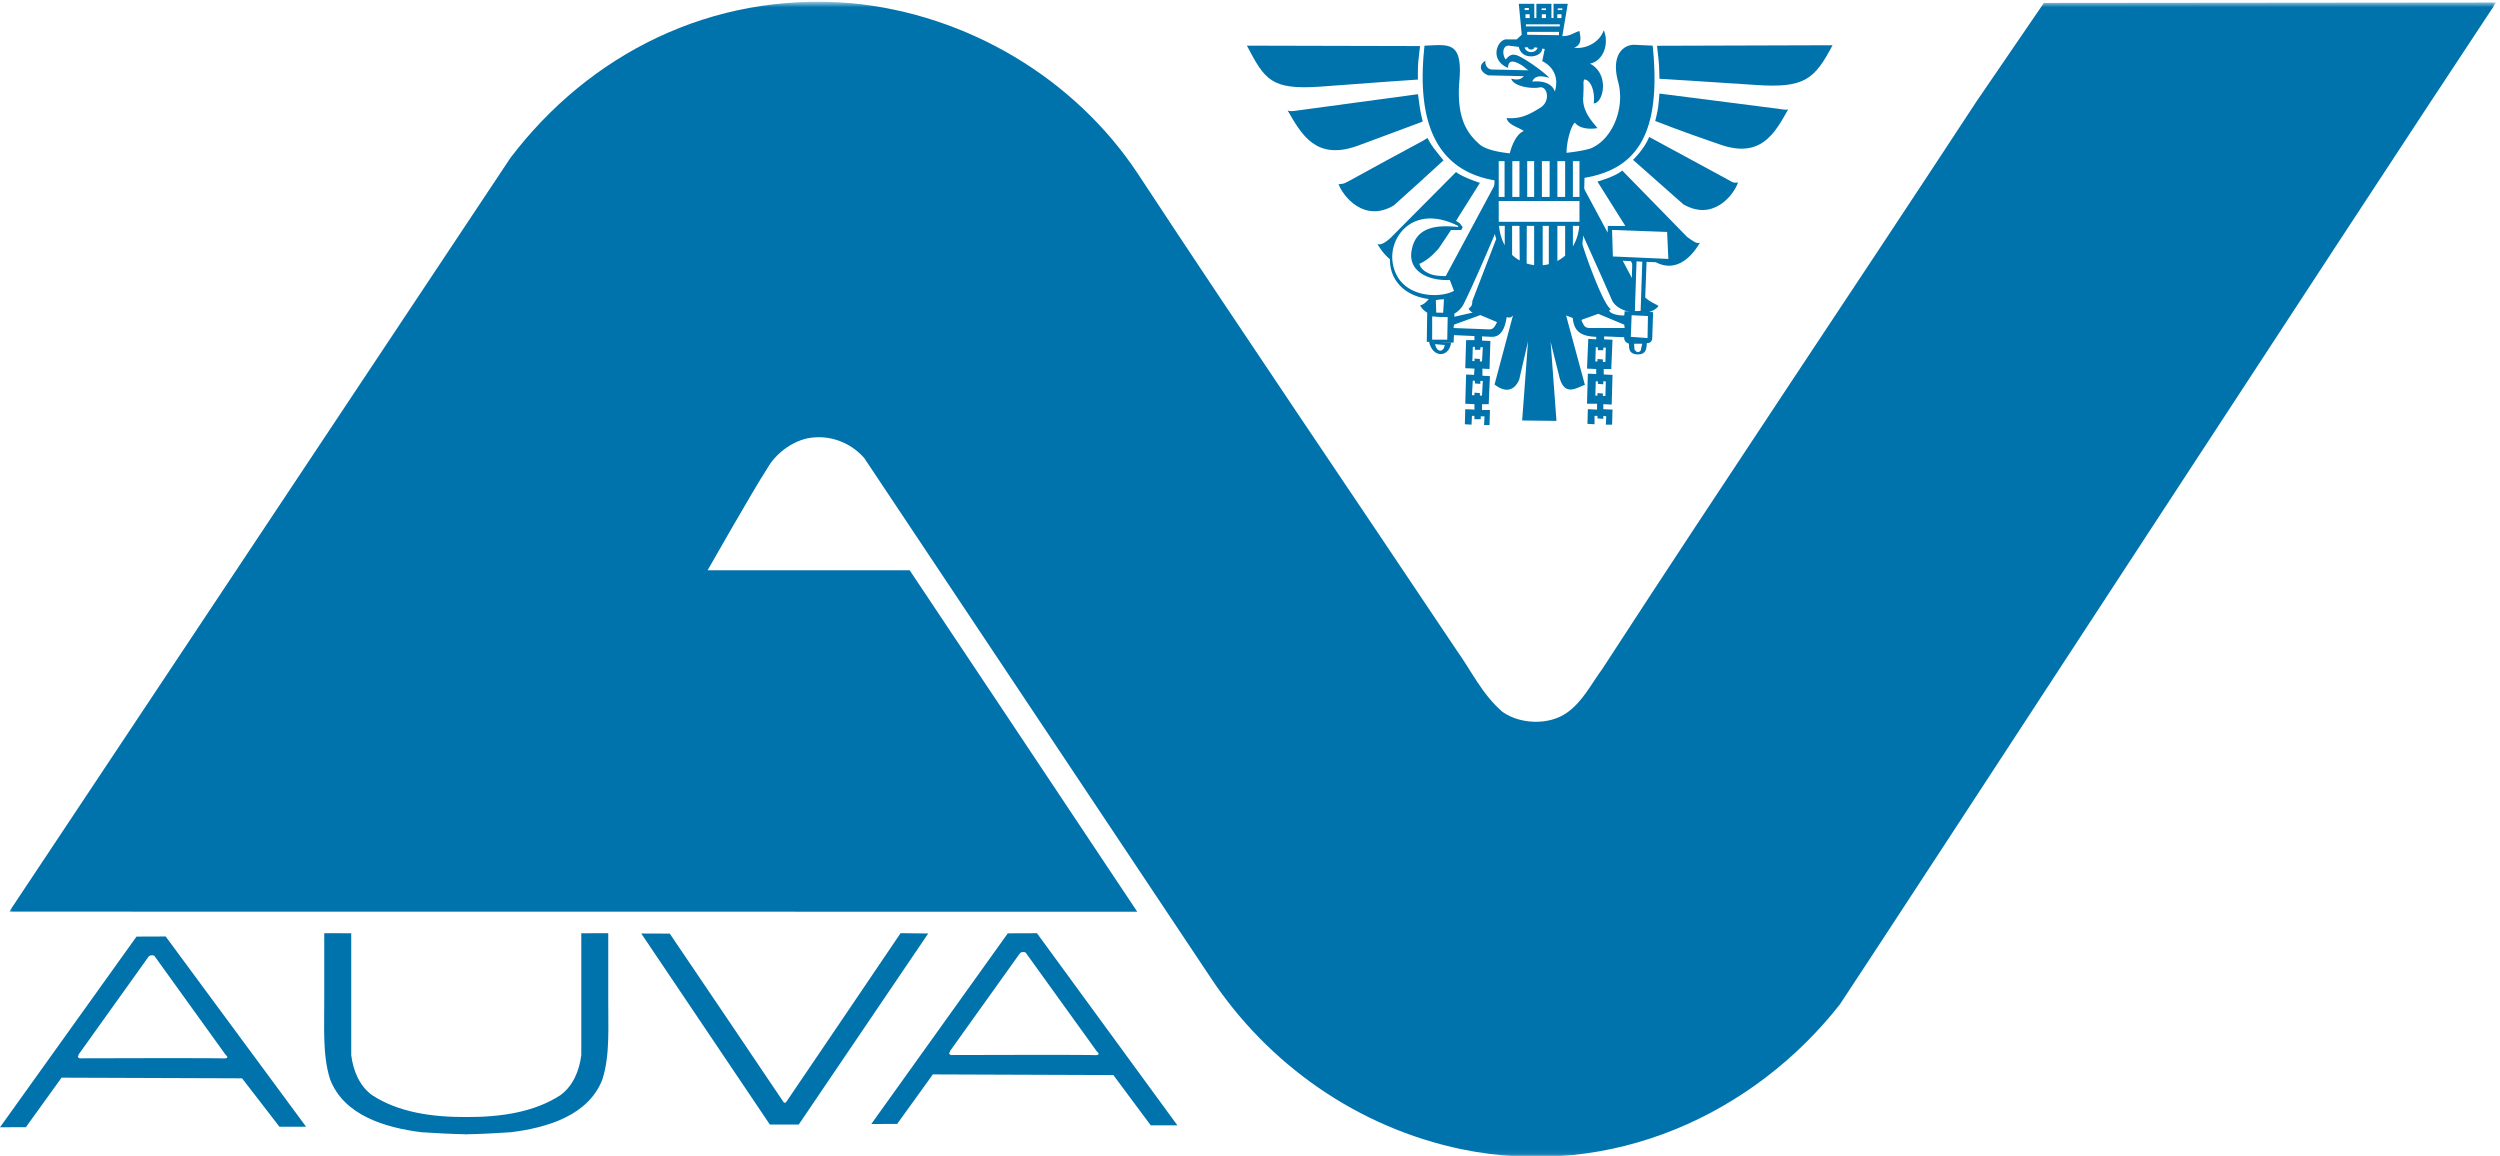
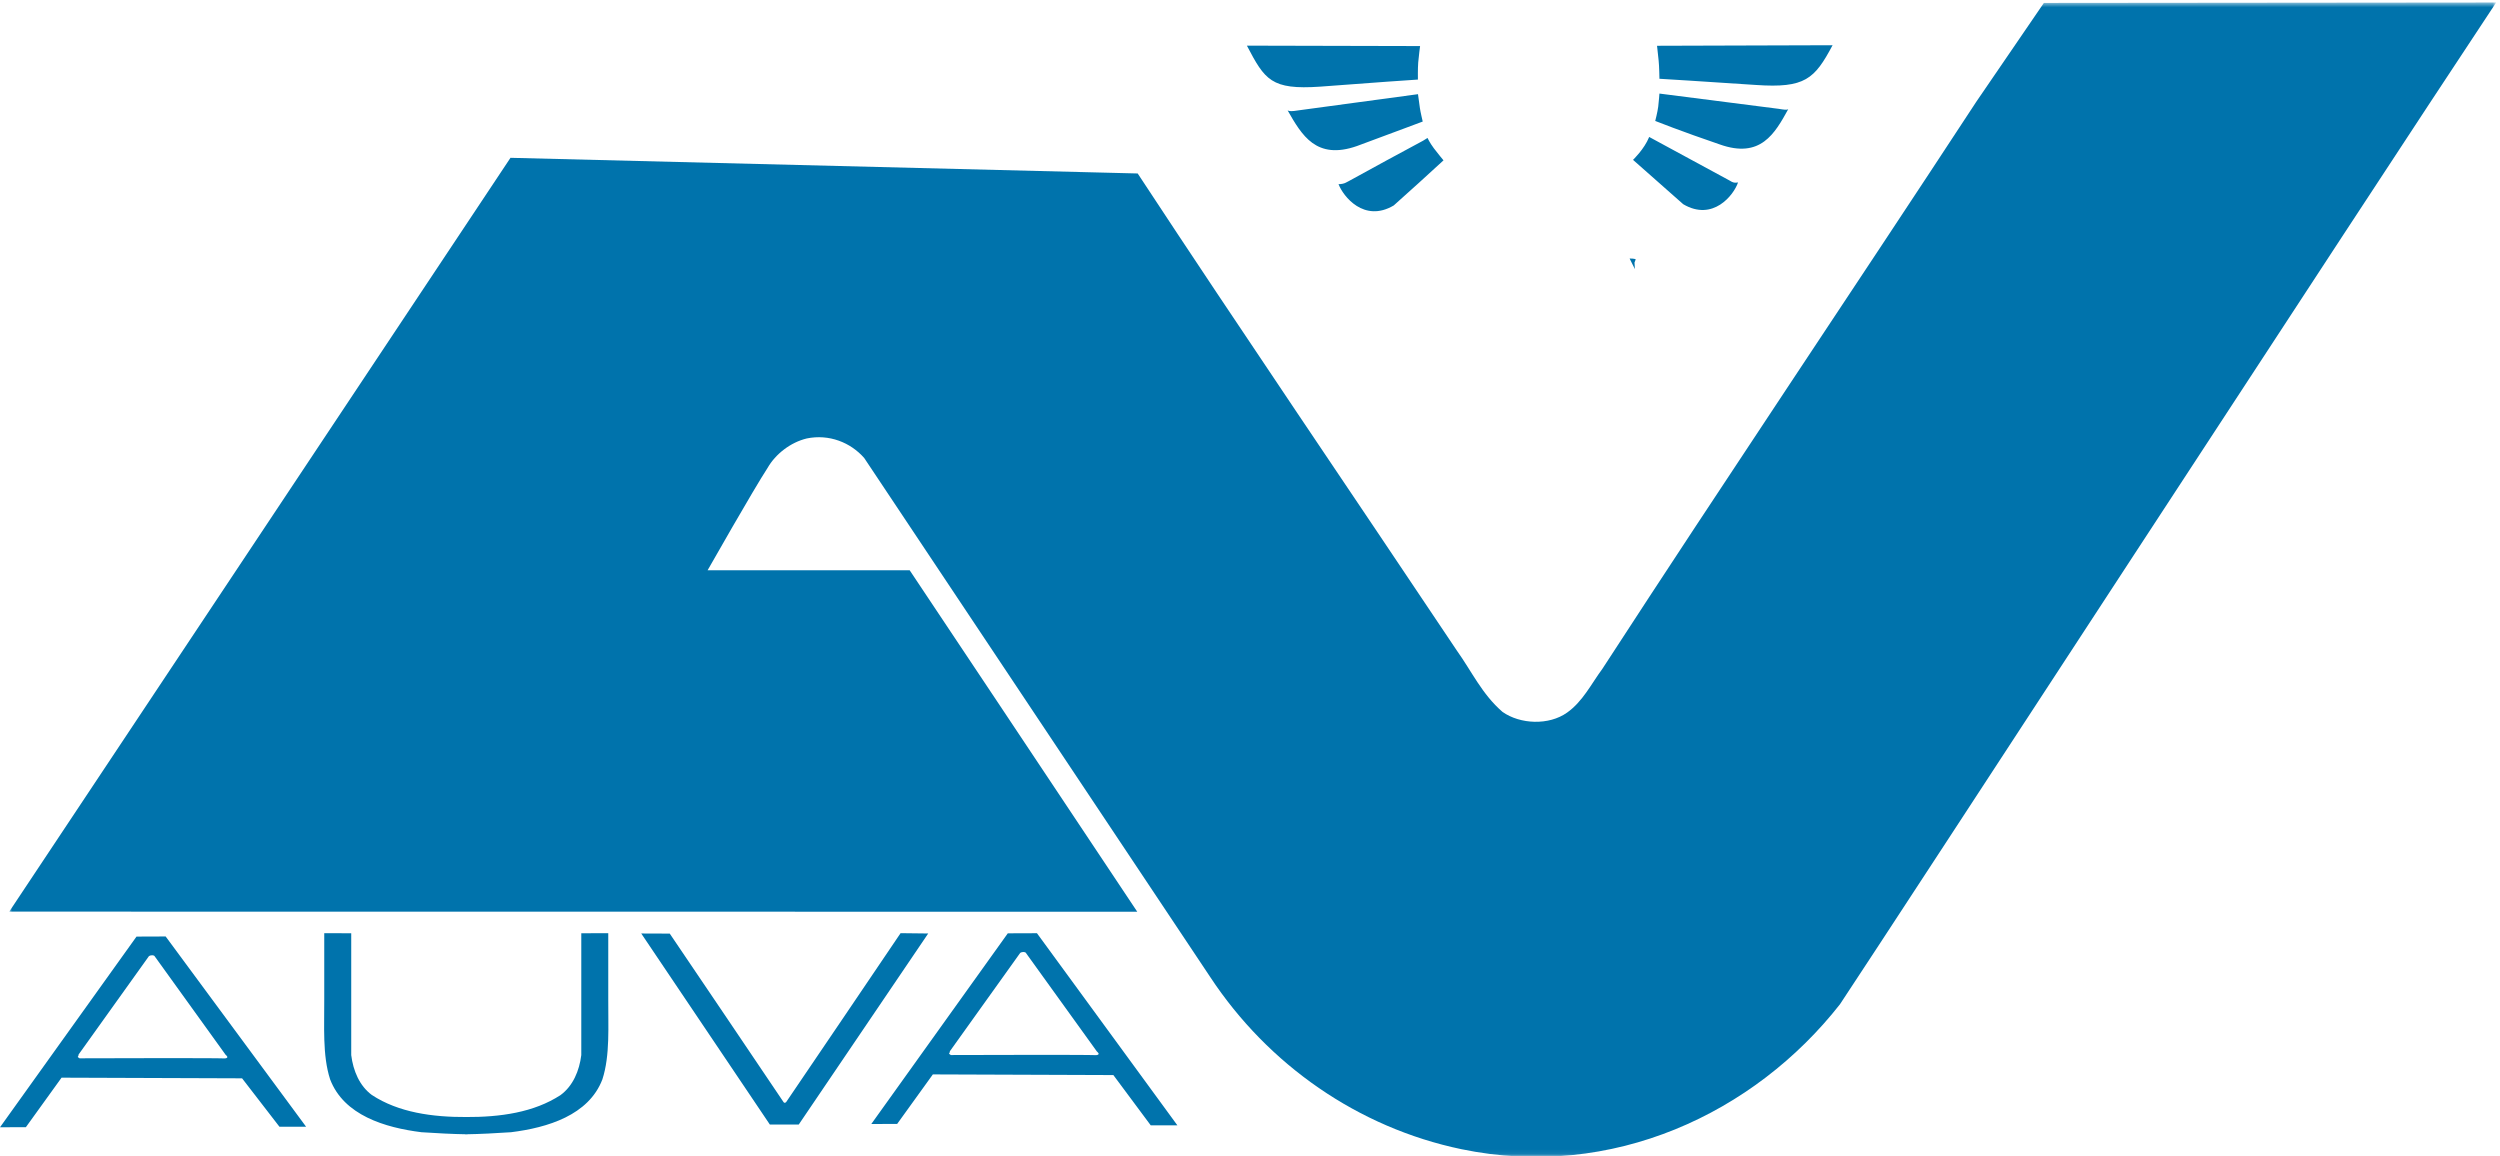
<svg xmlns="http://www.w3.org/2000/svg" xmlns:xlink="http://www.w3.org/1999/xlink" width="521" height="241" viewBox="0 0 521 241">
  <title>AUVA</title>
  <defs>
    <path id="a" d="M.928 240.94h518.276V.517H.928V240.94z" />
  </defs>
  <g fill="none" fill-rule="evenodd">
    <g transform="translate(1)">
      <mask id="b" fill="#fff">
        <use xlink:href="#a" />
      </mask>
-       <path d="M236.093 36.152c21.898 33.323 44.341 66.239 66.511 99.425 3.093 4.319 5.235 9.079 9.52 12.786 3.672 2.584 9.657 2.858 13.466.137 3.264-2.313 5.032-5.984 7.344-9.113 25.706-39.581 52.093-78.753 77.936-118.196L424.946.607l94.258-.09c-29.516 44.476-124.656 190.554-136.761 208.78-17.817 22.715-47.469 36.723-78.887 30.194-21.49-4.488-40.26-17.546-52.364-35.906L179.105 95.454c-2.856-3.264-7.346-5.033-11.969-4.081-3.4.817-6.529 3.265-8.161 6.122-2.856 4.352-12.514 21.354-12.514 21.354h42.118s32.598 48.852 47.424 71.157L.928 189.982 105.385 32.888c16.322-21.49 41.756-34.684 70.999-32.234 24.347 2.311 46.653 15.776 59.709 35.498" fill="#0073AC" mask="url(#b)" />
+       <path d="M236.093 36.152c21.898 33.323 44.341 66.239 66.511 99.425 3.093 4.319 5.235 9.079 9.52 12.786 3.672 2.584 9.657 2.858 13.466.137 3.264-2.313 5.032-5.984 7.344-9.113 25.706-39.581 52.093-78.753 77.936-118.196L424.946.607l94.258-.09c-29.516 44.476-124.656 190.554-136.761 208.78-17.817 22.715-47.469 36.723-78.887 30.194-21.49-4.488-40.26-17.546-52.364-35.906L179.105 95.454c-2.856-3.264-7.346-5.033-11.969-4.081-3.4.817-6.529 3.265-8.161 6.122-2.856 4.352-12.514 21.354-12.514 21.354h42.118s32.598 48.852 47.424 71.157L.928 189.982 105.385 32.888" fill="#0073AC" mask="url(#b)" />
    </g>
    <path d="M166.463 234.346h-6.031l-26.795-39.807 5.94.023s23.459 34.677 23.686 35.074c.226.395.57.042.57.042.068-.048 23.847-35.206 23.847-35.206l5.758.067-26.975 39.807M96.93 236.388c3.224-.048 6.445-.229 9.568-.432 7.616-.953 16.186-3.537 19.042-11.018 1.631-5.032 1.177-11.176 1.223-16.73v-13.736c-2.04 0-5.621.021-5.621.021v25.39c-.408 3.264-1.724 6.416-4.307 8.319-5.545 3.64-12.632 4.629-19.791 4.586h.25c-7.159.043-14.246-.946-19.789-4.586-2.585-1.903-3.901-5.055-4.307-8.319v-25.39s-3.583-.021-5.623-.021v13.736c.046 5.554-.408 11.698 1.223 16.73 2.857 7.481 11.426 10.065 19.043 11.018 3.122.203 6.343.384 9.566.432h-.477M216.102 194.482l-6.077.022-28.448 39.741 5.395-.024 7.434-10.315 37.62.138 7.786 10.472h5.554l-29.264-40.034zm12.364 25.412c-2.039-.114-30.307-.024-30.307-.024-.679-.407-.204-.249-.204-.793l14.655-20.491c.409-.273 1.064-.25 1.202.023l14.79 20.536s.885.635-.136.749zM34.524 195.162l-6.076.023L0 234.924l5.395-.022 7.434-10.316 37.621.137 7.784 10.086h5.555l-29.265-39.647zm12.365 25.413c-2.04-.115-30.307-.023-30.307-.023-.679-.409-.204-.25-.204-.793l14.655-20.492c.408-.275 1.064-.251 1.202.022l14.79 20.538s.885.633-.136.748zM295.946 9.6l-18.047-.043-18.047-.044c1.875 3.574 3.139 5.884 5.209 7.214s4.947 1.679 10.048 1.33c5.143-.393 10.2-.763 13.971-1.035 3.77-.273 6.413-.441 6.413-.441s-.04-2.306.062-3.562c.103-1.256.391-3.419.391-3.419M295.51 19.626l-12.554 1.7-12.555 1.7c-.58.102-.998.134-1.315.134-.316 0-.563-.053-.738-.14 1.44 2.528 2.969 5.194 5.149 6.763 2.179 1.569 5.056 2.135 9.284.653 3.923-1.438 7.302-2.702 9.699-3.606 2.397-.905 4.013-1.499 4.013-1.499s-.493-2.093-.59-2.828c-.098-.734-.393-2.877-.393-2.877M296.555 29.332l-7.541 4.069-7.938 4.347c-.536.24-.631.412-1.302.552-.375.078-.481.071-.83.071.48 1.263 1.809 3.29 3.793 4.543 1.984 1.253 4.621 1.733 7.717-.098l5.187-4.664 5.185-4.737s-1.274-1.531-2-2.5c-.875-1.167-1.333-2.167-1.333-2.167l-.938.584M345.327 9.54l36.581-.114c-3.749 7.062-5.754 8.979-15.955 8.282-10.202-.697-20.127-1.293-20.127-1.293s-.042-2.715-.166-3.791c-.125-1.084-.333-3.084-.333-3.084M345.826 19.499l24.835 3.179c1.165.195 1.743.261 2.004.087-2.789 5.056-5.753 10.375-14.297 7.323-7.934-2.703-13.417-4.881-13.417-4.881s.488-1.873.625-3c.136-1.128.25-2.708.25-2.708M343.69 28.54l16.685 9.046c.909.579 1.131.523 1.83.435-.873 2.616-5.231 8.196-11.423 4.534l-10.46-9.241s2.346-2.223 3.368-4.774M340.713 56.082l-1.105-2.209c1.065 0 1.275.17 1.275.17l-.255.68.085 1.359" fill="#0073AC" />
-     <path d="M343.149 54.565l1.913.085c3.708 1.952 6.944-.211 9.209-4.074-.611.262-1.309-.175-2.702-1.221L338.076 35.54c-.596.504-1.941 1.348-5.166 2.307l5.816 9.256-3.65-.022-.046 1.382-5.607-10.442-.174 9.59s4.01 8.806 6.713 14.996c1.221 2.789 7.933 3.748 9.676 1.133-1.011-.586-1.83-.851-2.77-1.742l.281-7.433zm-2.947-.948v.01l-4.079-.18-.17-5.525 11.475.425.256 5.611-6.706-.296-.776-.045zm-.129 4.304l-1.89-3.575 1.994.088-.104 3.487zm2.179-3.372l-.345 10.227c-.388 0-1.073.16-1.194-.022l-.003-.01.343-10.271.225.01.974.066zM310.244 84.228l.26-5.841-1.568-.088v-1.481l1.482.087.175-5.842-1.744-.088v-.957l-1.57-.088v.959h-1.743l-.175 5.841 1.918.088-.086 1.307-1.657-.087-.175 6.103 1.918.087v1.133l-1.918-.087-.087 3.138 1.394.087.088-1.831h.523v.698h1.307v-.61h.785l-.086 1.831h1.133l.086-3.138h-1.655v-1.221h1.395zm-3.401-8.981l.088-2.963h.435v.611h1.134v-.524h.523l-.174 2.964h-.437v-.523l-1.133-.087v.522h-.436zm1.569 7.193v-.523l-1.133-.088v.524h-.523l.175-3.052.435.088v.523l1.134.087v-.61h.523l-.174 3.051h-.437zM297.81 71.176c.704 3.526 4.233 3.386 4.604.192l-4.604-.192zm2.355 1.908c-.85 0-1.107-1.359-1.107-1.359l2.042.17s-.17 1.189-.935 1.189z" fill="#0073AC" />
-     <path d="M338.49 65.746c-1.918 0-2.964-.523-3.139-1.046l.35-.262c-1.745-1.046-5.842-12.904-5.928-13.6l.173-1.657.262-12.118c10.724-1.832 16.128-8.893 14.21-27.55l-3.748-.174c-2.267-.088-4.969 2.005-3.487 7.584 1.563 5.47-1.113 12.147-5.698 14.011-1.11.36-2.904.682-5.023.91.038-2.585.972-5.691 1.741-6.29 1.046 1.396 3.488 1.396 4.707 1.134-1.046-1.307-3.225-3.487-2.964-6.539.175-3.051-.087-2.614.175-3.574 1.308-.087 2.354 2.441 2.005 4.969 2.006 0 3.4-6.102-.784-8.283 2.701-.522 4.098-4.01 2.876-6.973-.783 2.441-3.661 4.009-6.189 3.661 1.917-.698 1.22-2.616 1.133-3.487-1.221.348-2.005 1.133-3.574 1.046L326.72.794h-2.964v2.965h-.436V.794h-3.137v2.965h-.436V.794h-3.227l.61 6.452-1.046.959h-2.004c-2.006-.174-3.836 4.272.175 5.929.086-1.134.521-1.657 1.916-1.046 1.482.696 1.658 1.133 2.355 1.569l-7.671-.174c-1.222-.087-1.484-1.657-1.222-1.831-1.221.523-1.656 2.179.524 3.052l7.41.173c-.871.96-1.83.698-2.615.523.348 1.483 3.923 2.181 5.84 1.831 1.658-.436 2.442 2.79.261 4.185-2.265 1.395-4.097 2.441-7.059 2.18.172 1.394 2.613 2.005 3.573 2.702-1.675.655-2.617 3.372-2.935 4.658-2.872-.305-5.27-.917-6.393-1.956-2.269-2.091-4.796-5.056-4.099-13.251.698-8.283-2.335-7.418-7.272-7.23-1.658 15.082 1.867 25.887 14.595 28.067-.173 5.23-.522 9.764.349 12.205l-4.969 12.903c-.087 1.133-.175 1.046-.784 1.657.436.697.872.784.872.784l-3.837.872v-.698l-5.667-.174-.087 6.103 5.579.174.089-1.569 7.758.348c2.616.175 3.051-3.139 3.228-4.097.696.175.87.087 1.306-.348l-3.837 14.384c2.792 2.18 4.447.698 5.144-1.046l1.832-7.933-1.222 16.477 7.15.087-1.22-16.477 1.743 6.975c1.046 4.795 3.836 2.44 5.403 2.004l-3.92-14.471 1.393.523c.263 3.138 2.18 3.835 4.882 3.922v.524l-1.656-.088-.26 6.191 1.916.087v1.045l-1.743-.086-.173 6.277h2.092v1.22l-1.919-.087-.086 3.052 1.481.086v-1.744h.61v.524l1.222.088v-.612l.61.088-.088 1.743h1.308l.086-3.138-1.916-.087v-1.046l1.744.086.172-6.189-1.83-.087v-1.133h1.57l.26-6.102-1.743-.088v-.611l4.185.175c-.087.696.436 1.22.959 1.308.089.697-.174 2.179 1.743 2.266 2.006.088 1.919-1.395 2.006-2.354.61.088 1.135-.348 1.135-1.133l.173-5.318-5.927-.174-.089.872zm-36.88 5.043h-3.146v-4.845l3.236.15-.09 4.695zm22.952-29.752h1.614v-7.461h-1.614v7.461zm-9.394 0h1.488v-7.461h-1.488v7.461zm3.103 0h1.445v-7.461h-1.445v7.461zm3.061 0h1.614v-7.461h-1.614v7.461zm3.558-33.704l-6.626-.087v-.61h6.626v.697zm-.262-5.231h.96v-.348h-.96v.348zm-.086 1.657h.871v-.785h-.871v.785zm-3.227-2.005h.873v.348h-.959l.086-.348zm0 2.005h.873v-.785h-.873v.785zm-3.314 1.744h7.063v-.437h-7.063v.437zm-.086-1.744h.873v-.785h-.873v.785zm-.173-1.657h.871v-.435h-.871v.435zm.697 7.76c0 .61 1.308.61 1.308 0l.698.087c-.525 1.395-2.53 1.046-2.703-.087h.697zm.871 7.149c.61-1.395 2.005-1.221 3.575-.785-1.135-1.22-4.446-3.574-6.016-4.359-1.308-.698-2.093-.698-3.052.524-.696-.699-.871-2.878.611-2.878l2.092.261c.61 2.878 4.795 2.267 4.882.349l.524.088-.524 2.528c2.443 1.22 3.488 3.574 2.616 6.364-.436-1.568-2.268-2.354-4.708-2.092zm-6.974 24.026h1.218v-7.461h-1.218v7.461zm-2.441 27.586l-6.976-.263.089-.697 5.492-2.004 3.312 1.393.175.088c-.697 1.395-.959 1.569-2.092 1.483zm2.503-21.551h1.196l-.008 4.035c-.614-1.119-1.038-2.46-1.188-4.035zm2.604 5.931c.042.035.08.072.124.105v-6.036h1.531l.053 7.208a7.808 7.808 0 0 1-1.708-1.277zm3.156 1.907l.027-7.838h1.531v8.178a8.254 8.254 0 0 1-1.558-.34zm3.343-7.838h1.275v7.978c-.42.106-.845.185-1.275.225v-8.203zm3.061 7.309v-7.309h1.614v6.201a8.15 8.15 0 0 1-1.614 1.108zm3.23-3.044v-4.265h1.325c-.138 1.675-.617 3.095-1.325 4.265zm1.37-5.295c0 .07-.008.134-.009.203v-.023h-16.802c-.003-.091-.014-.175-.015-.267v-4.068h16.817v-.85h-1.361v-7.461h1.37v12.466zm5.492 33.433l-.087 3.052h-.524v-.523l-1.133-.087v.523h-.435l.087-2.965h.436v.524l1.134.087v-.611h.522zm0-7.017l-.087 2.964h-.524v-.523l-1.133-.087v.523h-.435l.087-2.964h.436v.61h1.134v-.523h.522zm-3.052-4.098c-1.22 0-1.394-.174-2.004-1.568l.087-.175 3.4-1.221 5.405 2.267.089.697h-6.977zm10.3 4.724c-.71.769-1.274-.254-1.274-.254l-.085-1.19h1.701l-.342 1.444zm-1.87-7.396l3.4.171-.084 4.59-3.486-.255.17-4.506z" fill="#0073AC" />
-     <path d="M311.725 38.109L301.3 57.527a10.254 10.254 0 0 1-1.524-.065 5.448 5.448 0 0 1-2.296-.634c-.708-.351-1.261-.831-1.534-1.457-.059-.131-.104-.254-.154-.38 1.283-.555 2.65-1.597 4.077-3.282l2.525-3.773c.296-.009.551 0 .783.015l1.371-.031.278-.588-.576-.758a7.351 7.351 0 0 0-.819-.54l4.981-7.925c-2.711-.902-4.502-1.819-4.969-2.267l-13.687 13.774c-1.278 1.123-2.092 1.483-2.703 1.222.664 1.175 1.547 2.321 2.606 3.181-.041 4.423 3.119 7.671 8.104 8.298-.59.689-1.117 1.172-1.817 1.336 1.57 2.877 7.194 3.566 9.154-.436 2.796-5.707 6.887-15.518 6.887-15.518l-.262-9.59zm-17.682 8.028l.05-.016c-.032.022-.066.04-.097.061l.047-.045zm6.715 19.042h-1.443l-.085-2.636.849-.127c.298-.012.581-.03.847-.06l-.168 2.823zm-10.54-10.541c-.777-5.37 4.417-12.256 13.714-7.528l-.107.182c-4.522-.439-9.041-.06-9.709 5.375-.438 4.099 3.922 5.93 8.019 5.667l.873 2.268c-2.792 1.655-11.683 1.686-12.79-5.964z" fill="#0073AC" />
  </g>
</svg>